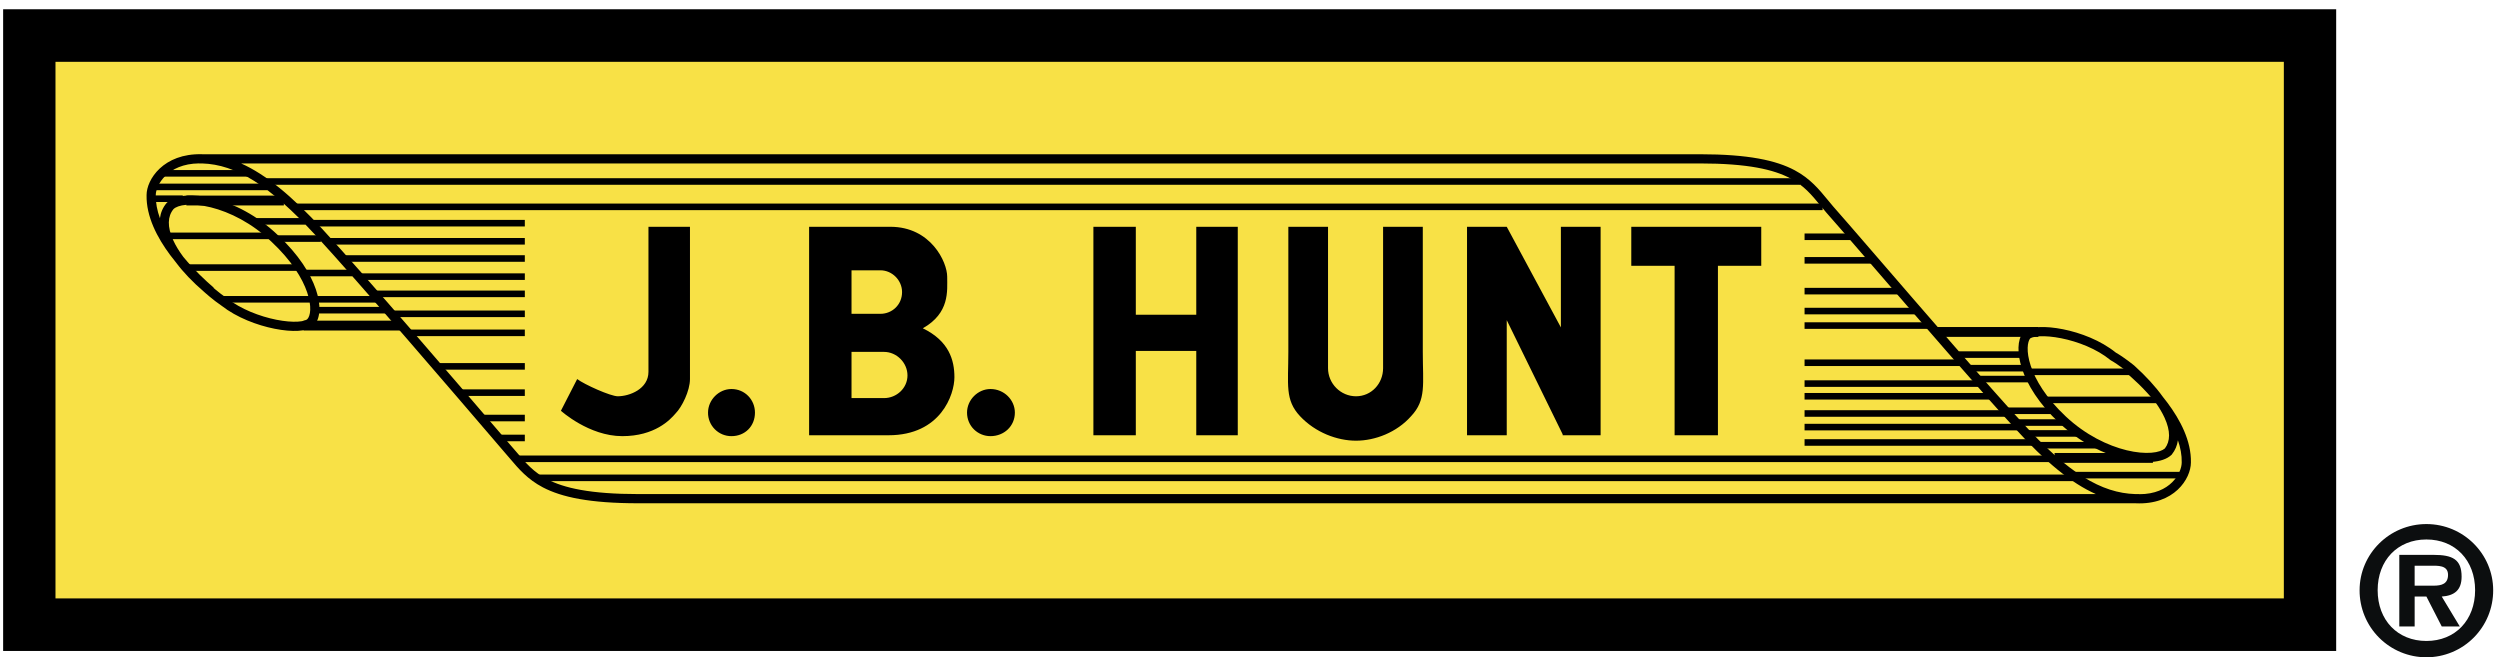
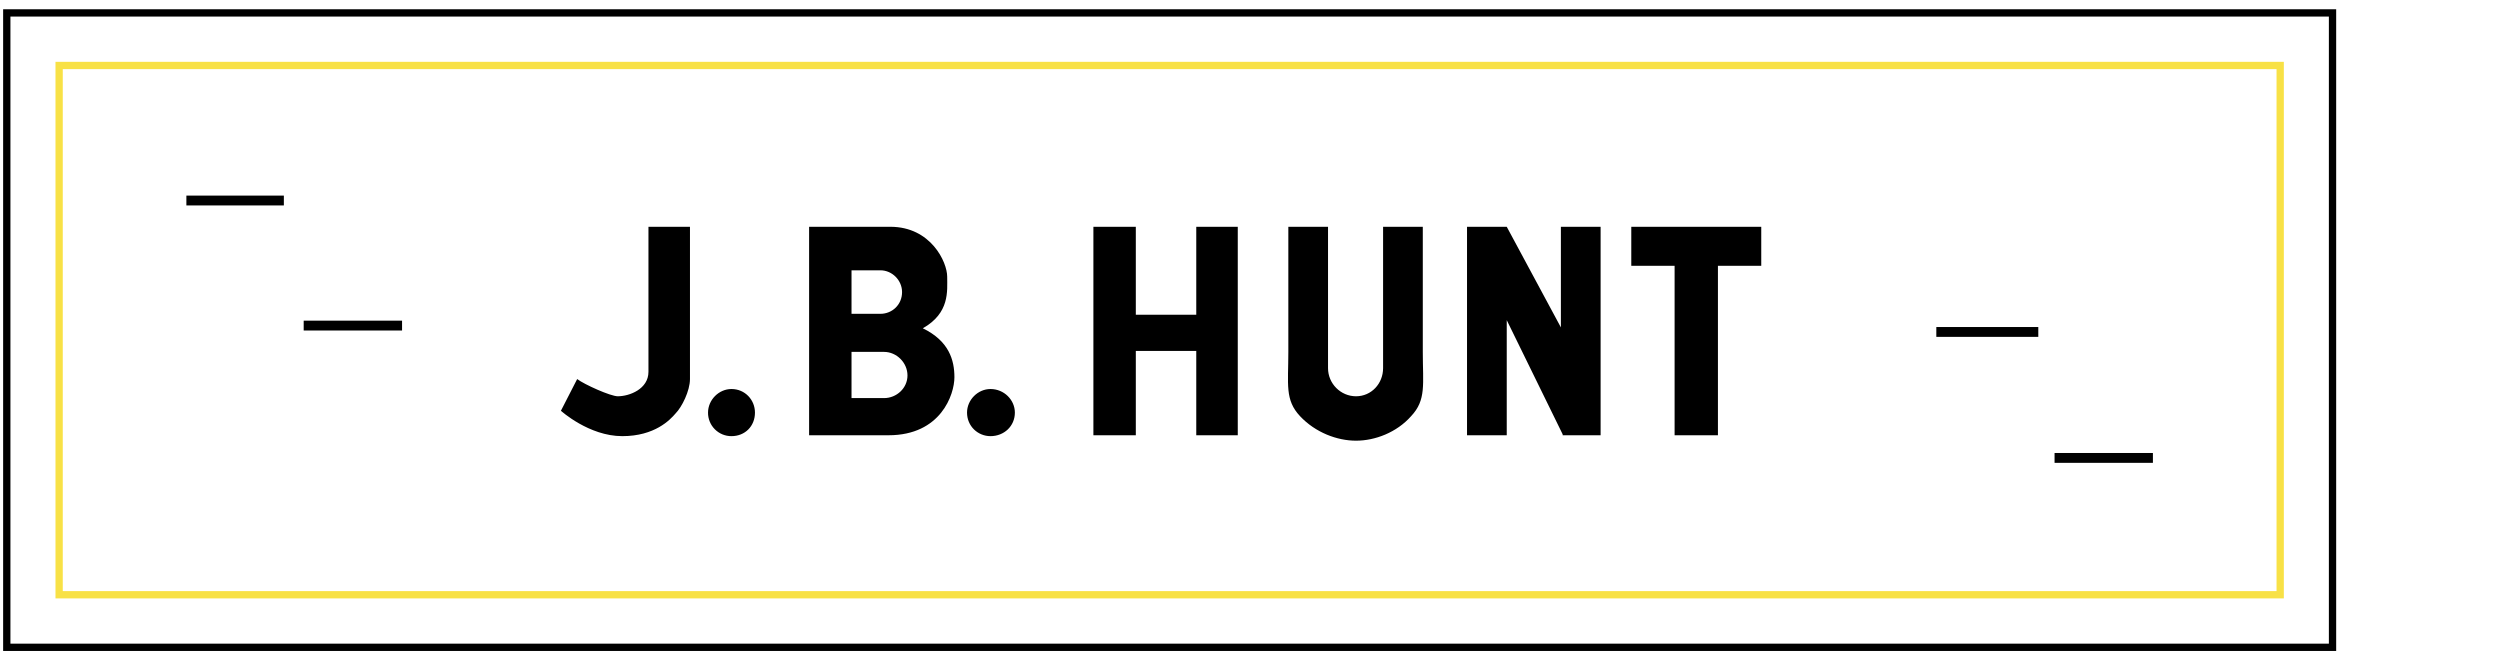
<svg xmlns="http://www.w3.org/2000/svg" width="251" height="66" viewBox="0 0 251 66" fill="none">
-   <path fill-rule="evenodd" clip-rule="evenodd" d="M0.681 64.989H234.186V1.296H0.681V64.989Z" fill="black" />
  <path fill-rule="evenodd" clip-rule="evenodd" d="M0.315 0.93H234.552V65.356H0.315V0.93ZM1.047 1.663V64.623H233.819V1.663H1.047Z" fill="black" />
-   <path fill-rule="evenodd" clip-rule="evenodd" d="M5.937 59.714H228.931V6.573H5.937V59.714Z" fill="#F8E146" />
  <path fill-rule="evenodd" clip-rule="evenodd" d="M5.571 6.207H229.297V60.08H5.571V6.207ZM6.303 6.94V59.347H228.565V6.94H6.303Z" fill="#F8E146" />
-   <path fill-rule="evenodd" clip-rule="evenodd" d="M19.98 16.405C16.793 16.44 15.639 18.615 15.639 19.585V19.59L15.639 19.596C15.622 20.361 15.778 21.14 16.057 21.91C16.13 21.351 16.346 20.833 16.73 20.379L16.742 20.365L16.755 20.352C17.186 19.919 17.88 19.703 18.649 19.642C19.436 19.578 20.379 19.669 21.396 19.922C23.431 20.43 25.813 21.606 27.91 23.619C29.992 25.57 31.172 27.473 31.711 29.047C31.98 29.833 32.092 30.547 32.068 31.149C32.045 31.738 31.889 32.265 31.569 32.626C31.389 32.841 31.132 32.974 30.872 33.059C30.603 33.146 30.288 33.195 29.95 33.215C29.272 33.255 28.441 33.181 27.56 33.005C25.806 32.655 23.769 31.884 22.248 30.696C21.824 30.412 21.386 30.064 21.056 29.791C20.889 29.651 20.747 29.529 20.647 29.442C20.597 29.398 20.557 29.363 20.53 29.339C20.521 29.331 20.513 29.324 20.507 29.318C20.504 29.315 20.501 29.313 20.498 29.311L20.491 29.304C19.352 28.327 18.402 27.332 17.676 26.36C17.476 26.116 17.277 25.864 17.084 25.605C15.786 23.862 14.669 21.736 14.716 19.58C14.72 18.027 16.402 15.388 20.264 15.484L20.264 15.484C20.279 15.485 20.294 15.485 20.309 15.486H170.665C175.542 15.486 178.328 16.101 180.194 17.098C181.737 17.923 182.626 19.003 183.507 20.075C183.69 20.297 183.872 20.519 184.06 20.738C184.629 21.37 186.31 23.317 188.485 25.835C193.052 31.123 199.794 38.931 202.991 42.385L202.993 42.387L202.994 42.388C207.66 47.526 210.981 49.501 214.387 49.606H214.796V49.617C217.906 49.622 219.044 47.484 219.044 46.428V46.422L219.044 46.417C219.061 45.685 218.919 44.941 218.663 44.206C218.59 44.72 218.394 45.199 218.054 45.626L218.033 45.652L218.009 45.675C217.559 46.097 216.858 46.312 216.074 46.375C215.277 46.439 214.326 46.352 213.304 46.104C211.258 45.608 208.875 44.456 206.776 42.488C204.69 40.534 203.533 38.605 203.007 37.008C202.745 36.211 202.637 35.488 202.656 34.883C202.674 34.29 202.817 33.759 203.11 33.4L203.117 33.391L203.124 33.383C203.308 33.178 203.568 33.056 203.826 32.98C204.092 32.902 204.404 32.858 204.741 32.841C205.415 32.807 206.244 32.881 207.126 33.057C208.873 33.405 210.905 34.171 212.426 35.4C212.851 35.64 213.308 35.962 213.654 36.219C213.834 36.353 213.988 36.472 214.097 36.558C214.151 36.601 214.194 36.635 214.224 36.66C214.239 36.672 214.251 36.681 214.259 36.688L214.268 36.695L214.271 36.697L214.272 36.698L214.272 36.698L214.272 36.698C214.272 36.698 214.272 36.698 214.183 36.807L214.272 36.698L214.281 36.705L214.289 36.713C215.46 37.772 216.43 38.833 217.158 39.854C217.307 40.038 217.454 40.227 217.599 40.419C218.898 42.151 220.014 44.277 219.967 46.433C219.963 48.07 218.286 50.721 214.414 50.53C214.4 50.529 214.387 50.529 214.373 50.529H64.107C59.186 50.529 56.379 49.913 54.503 48.93C52.968 48.125 52.078 47.076 51.206 46.048C51.013 45.82 50.821 45.594 50.623 45.371L50.62 45.368L50.618 45.365C50.418 45.133 50.075 44.732 49.616 44.196C46.107 40.1 35.853 28.129 31.692 23.629L31.978 23.365L31.692 23.629C27.02 18.576 23.7 16.515 20.295 16.409H19.98V16.405ZM24.207 16.409C26.697 17.521 29.284 19.665 32.37 23.003C36.545 27.519 46.82 39.514 50.322 43.602C50.776 44.133 51.117 44.53 51.315 44.761C51.536 45.01 51.743 45.253 51.945 45.49C52.808 46.504 53.569 47.398 54.931 48.112C56.612 48.993 59.242 49.606 64.107 49.606H210.426C207.953 48.507 205.379 46.387 202.312 43.009C199.11 39.549 192.28 31.641 187.708 26.348C185.56 23.861 183.911 21.951 183.37 21.351L183.366 21.347L183.363 21.343C183.153 21.098 182.955 20.858 182.763 20.626C181.889 19.566 181.128 18.643 179.759 17.912C178.092 17.021 175.486 16.409 170.665 16.409H24.207ZM213.323 37.126C213.257 37.075 213.183 37.019 213.104 36.96C212.757 36.703 212.323 36.399 211.941 36.185L211.906 36.166L211.874 36.14C210.501 35.02 208.608 34.293 206.946 33.962C206.117 33.797 205.366 33.734 204.787 33.763C204.496 33.777 204.262 33.814 204.087 33.865C203.92 33.915 203.844 33.967 203.817 33.993C203.705 34.138 203.593 34.434 203.578 34.912C203.563 35.39 203.648 36.004 203.884 36.719C204.354 38.148 205.416 39.949 207.407 41.815L207.407 41.815C209.386 43.67 211.625 44.748 213.521 45.207C214.47 45.437 215.32 45.51 216 45.455C216.672 45.401 217.119 45.228 217.354 45.023C217.903 44.308 217.934 43.276 217.32 41.935C217.099 41.452 216.799 40.942 216.423 40.413C215.277 39.003 214.021 37.864 213.236 37.234L213.323 37.126ZM21.437 28.904C21.5 28.958 21.57 29.018 21.646 29.081C21.97 29.35 22.386 29.679 22.775 29.939L22.79 29.948L22.803 29.959C24.181 31.04 26.078 31.768 27.74 32.1C28.569 32.266 29.318 32.328 29.895 32.294C30.184 32.277 30.416 32.237 30.587 32.181C30.763 32.124 30.837 32.063 30.861 32.033L30.868 32.024L30.876 32.016C31.003 31.875 31.127 31.587 31.146 31.113C31.164 30.648 31.078 30.049 30.837 29.346C30.357 27.94 29.272 26.16 27.277 24.29L27.276 24.288L27.273 24.286C25.295 22.387 23.056 21.288 21.172 20.818C20.23 20.582 19.389 20.508 18.723 20.561C18.054 20.615 17.629 20.792 17.422 20.991C16.828 21.707 16.773 22.76 17.389 24.115C17.63 24.647 17.97 25.209 18.403 25.79C19.511 27.135 20.7 28.232 21.458 28.879L21.437 28.904Z" fill="black" />
  <path fill-rule="evenodd" clip-rule="evenodd" d="M28.499 20.626H18.713V19.638H28.499V20.626ZM40.367 33.183H30.49V32.194H40.367V33.183ZM204.645 33.822H194.407V32.833H204.645V33.822ZM216.152 46.469H206.278V45.48H216.152V46.469Z" fill="black" />
-   <path fill-rule="evenodd" clip-rule="evenodd" d="M25.145 17.733H16.084V17.073H25.145V17.733ZM26.867 18.552H180.724V17.892H26.686V18.436H15.36V19.096H26.867V18.552ZM18.351 20.28H15.178V19.62H18.351V20.28ZM29.405 20.438H182.99V21.098H29.405V20.438ZM30.672 22.555H25.689V21.895H30.672V22.555ZM52.692 22.737H31.398V22.077H52.692V22.737ZM27.139 24.011H16.719V23.351H27.139V24.011ZM185.98 24.102H181.178V23.442H185.98V24.102ZM32.213 24.283H27.683V23.623H32.213V24.283ZM52.692 24.556H32.848V23.896H52.692V24.556ZM52.692 26.284H34.296V25.624H52.692V26.284ZM181.178 25.808H187.975V26.468H181.178V25.808ZM29.949 27.195H18.713V26.535H29.949V27.195ZM35.384 27.74H30.49V27.08H35.384V27.74ZM52.693 28.105H36.111V27.445H52.693V28.105ZM181.178 28.9H190.783V29.56H181.178V28.9ZM37.92 29.833H52.693V29.173H37.378V29.72H22.336V30.38H37.92V29.833ZM38.828 31.472H31.669V30.812H38.828V31.472ZM181.178 30.901H192.596V31.561H181.178V30.901ZM52.693 31.837H39.281V31.177H52.693V31.837ZM181.177 32.358H193.772V33.018H181.177V32.358ZM52.692 33.747H41.184V33.087H52.692V33.747ZM196.672 35.272H203.104V35.932H196.672V35.272ZM181.178 36.089H196.854V36.749H181.178V36.089ZM52.693 37.114H43.902V36.454H52.693V37.114ZM197.487 36.634H203.378V37.294H197.487V36.634ZM203.831 37.001H214.069V37.66H203.831V37.001ZM198.574 37.728H204.101V38.388H198.937V38.843H181.178V38.183H198.574V37.728ZM52.692 39.752H46.348V39.092H52.692V39.752ZM181.177 39.456H200.024V40.116H181.177V39.456ZM205.371 39.819H216.786V40.479H205.371V39.819ZM201.565 41.571H206.187V40.911H201.474V41.184H181.178V41.844H201.565V41.571ZM52.692 42.3H48.432V41.64H52.692V42.3ZM207.181 42.754H202.654V42.094H207.181V42.754ZM181.178 42.55H202.562V43.21H181.178V42.55ZM208.725 43.846H203.648V43.186H208.725V43.846ZM52.692 44.302H50.154V43.642H52.692V44.302ZM181.178 44.095H204.284V44.755H181.178V44.095ZM210.899 45.029H204.828V44.369H210.899V45.029ZM206.187 46.394H52.057V45.734H206.187V46.394ZM208.452 48.033H219.052V47.373H208.178V47.645H54.142V48.305H208.452V48.033Z" fill="black" />
  <path fill-rule="evenodd" clip-rule="evenodd" d="M69.273 38.058V22.769H65.105V37.331C65.105 39.056 63.202 39.786 62.025 39.786C61.299 39.786 58.672 38.603 57.948 38.058L56.316 41.241C56.316 41.241 59.125 43.789 62.477 43.789C65.739 43.789 67.28 42.15 67.822 41.514C68.458 40.878 69.273 39.239 69.273 38.058ZM73.44 43.789C74.801 43.789 75.798 42.789 75.798 41.425C75.798 40.149 74.801 39.057 73.44 39.057C72.172 39.057 71.086 40.149 71.086 41.425C71.083 41.735 71.142 42.043 71.259 42.33C71.376 42.618 71.549 42.879 71.769 43.099C71.988 43.319 72.248 43.493 72.535 43.612C72.822 43.73 73.13 43.791 73.44 43.789ZM99.446 43.789C100.805 43.789 101.893 42.789 101.893 41.425C101.893 40.149 100.805 39.057 99.446 39.057C98.178 39.057 97.09 40.149 97.09 41.425C97.09 42.789 98.178 43.789 99.446 43.789ZM85.492 43.7H81.234V22.769H89.389C93.466 22.769 95.098 26.319 95.098 27.775C95.098 29.23 95.369 31.415 92.651 32.961C95.278 34.236 95.823 36.145 95.823 37.874C95.823 39.604 94.463 43.7 89.208 43.7H85.492ZM88.755 39.969C90.023 39.969 91.111 38.966 91.111 37.694C91.111 36.419 90.023 35.33 88.755 35.33H85.493V39.969H88.755ZM88.393 31.507C89.57 31.507 90.567 30.596 90.567 29.323C90.567 28.14 89.572 27.139 88.393 27.139H85.493V31.507H88.393ZM120.105 22.769V31.596H114.036V22.769H109.777V43.7H114.036V35.236H120.105V43.7H124.272V22.769H120.105ZM136.145 39.786C137.686 39.786 138.862 38.513 138.862 36.964V22.769H142.849V35.328C142.849 38.603 143.213 40.148 141.672 41.787C140.222 43.425 138.048 44.245 136.145 44.245C134.242 44.245 132.067 43.425 130.527 41.787C128.986 40.148 129.349 38.603 129.349 35.328V22.769H133.334V36.964C133.334 38.513 134.604 39.786 136.145 39.786ZM176.83 22.769H163.781V26.684H168.13V43.7H172.48V26.684H176.83V22.769ZM156.893 43.609L151.277 32.143V43.7H147.289V22.769H151.277L156.713 32.871V22.769H160.701V43.7H156.893V43.609Z" fill="black" />
-   <path fill-rule="evenodd" clip-rule="evenodd" d="M243.61 65.992C244.493 65.992 245.367 65.817 246.182 65.479C246.998 65.14 247.738 64.643 248.361 64.018C248.984 63.392 249.477 62.649 249.813 61.833C250.148 61.016 250.318 60.141 250.315 59.258C250.315 55.617 247.324 52.616 243.61 52.616C239.893 52.616 236.903 55.617 236.903 59.258C236.899 60.141 237.07 61.016 237.405 61.833C237.741 62.65 238.234 63.393 238.857 64.018C239.48 64.644 240.221 65.14 241.037 65.479C241.852 65.818 242.727 65.992 243.61 65.992ZM243.61 64.353C240.71 64.353 238.716 62.261 238.716 59.256C238.716 56.256 240.71 54.163 243.61 54.163C246.507 54.163 248.501 56.254 248.501 59.256C248.501 62.261 246.507 64.353 243.61 64.353ZM245.151 59.894C246.418 59.804 247.145 59.258 247.145 57.892C247.145 56.163 246.239 55.709 244.334 55.709H240.89V62.898H242.431V59.894H243.611L245.152 62.898H246.963L245.151 59.894ZM242.43 58.803V56.801H244.06C244.696 56.801 245.783 56.712 245.783 57.71C245.783 58.619 245.149 58.802 244.333 58.802H242.43V58.803Z" fill="#0C0E0F" />
</svg>